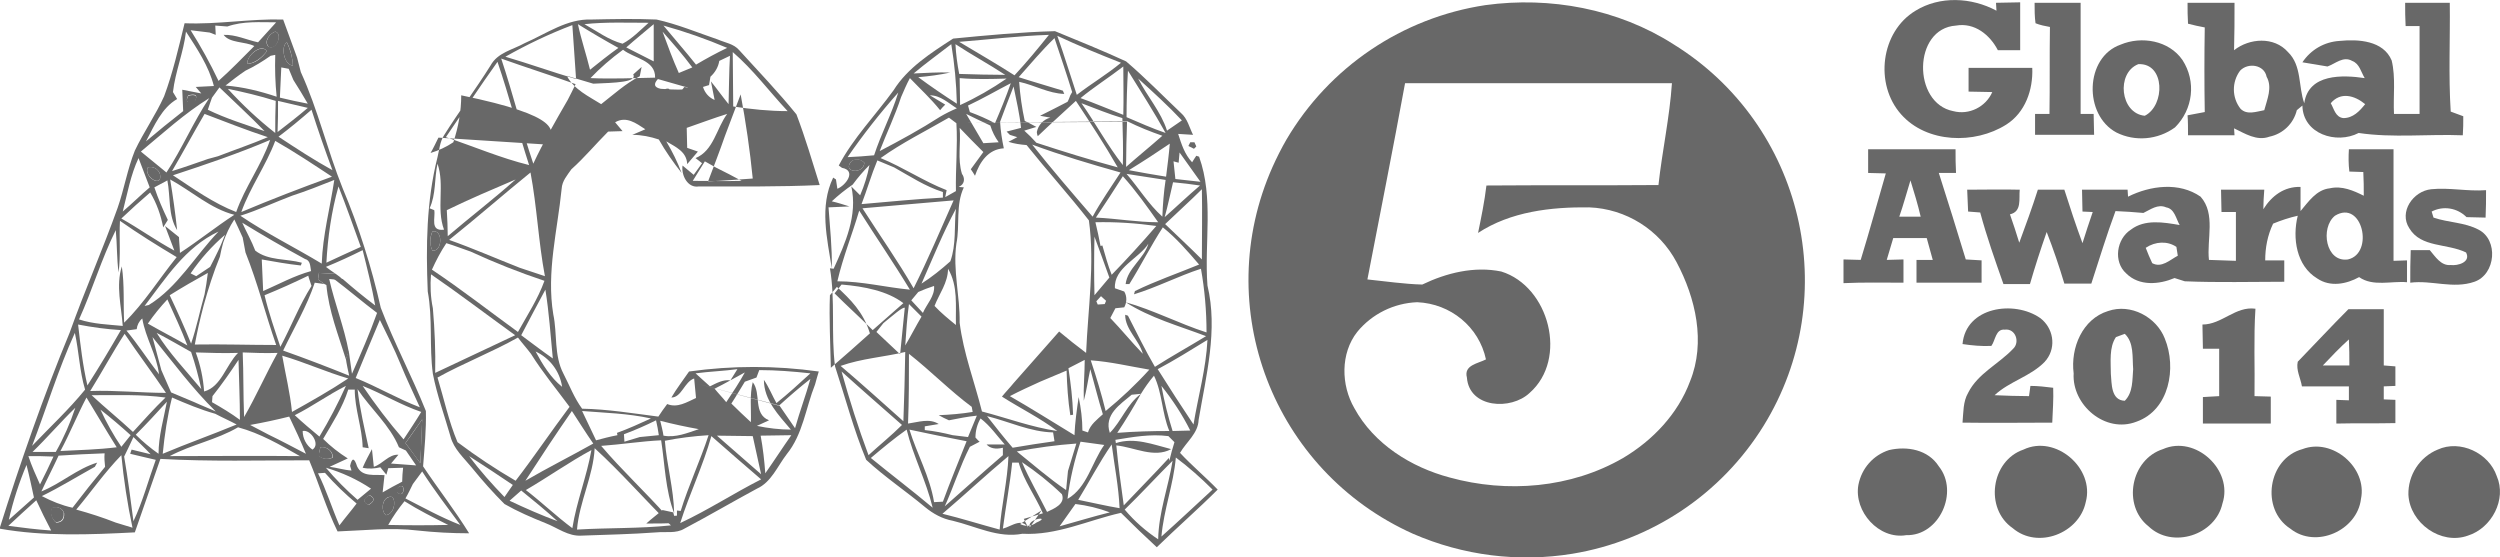
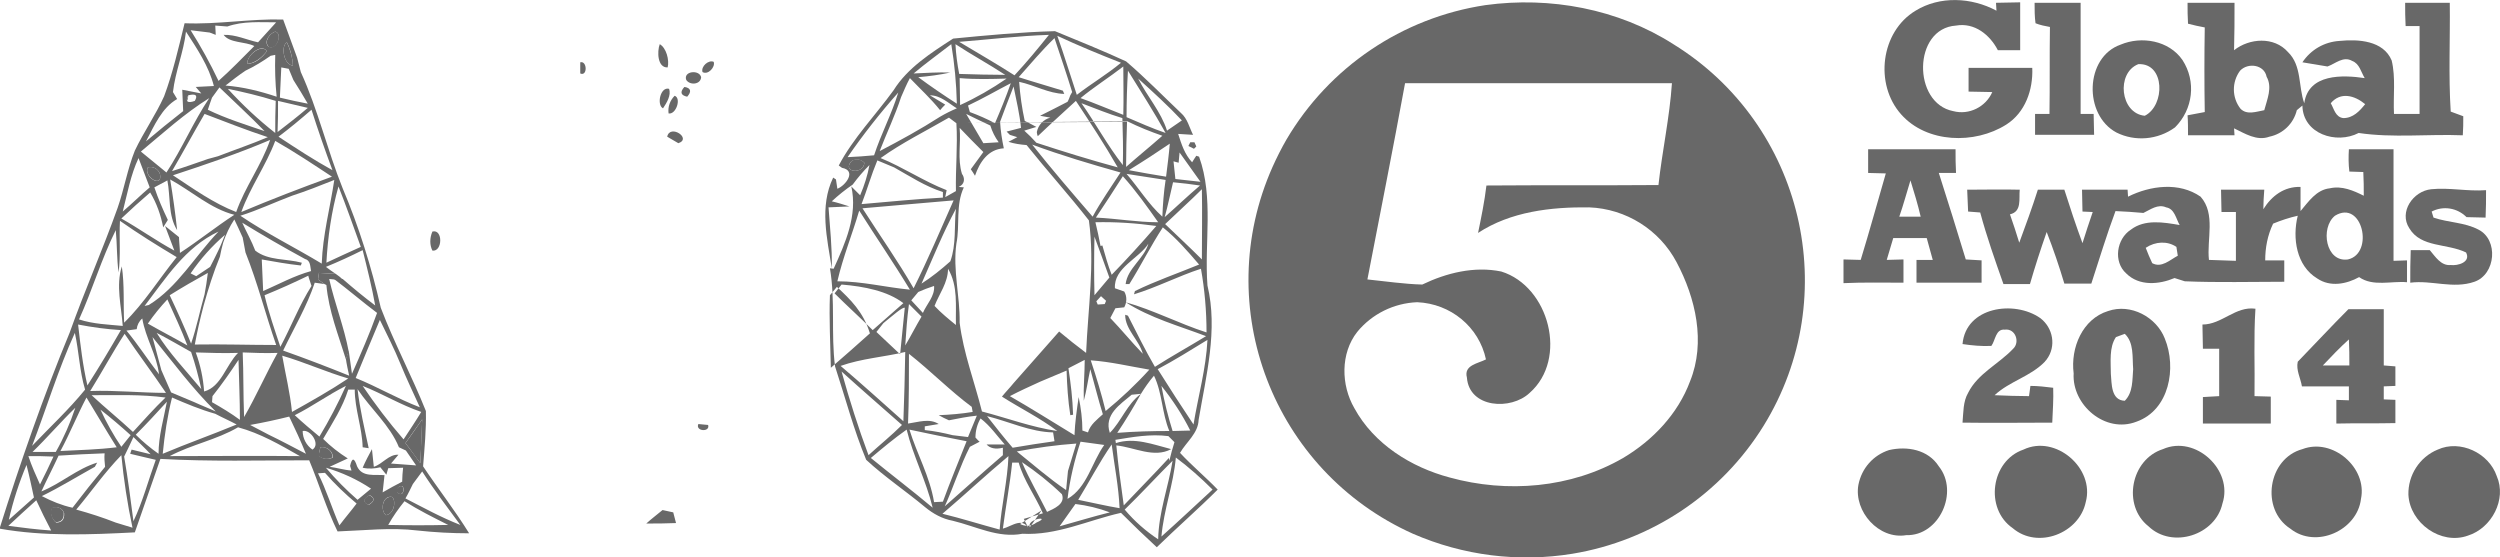
<svg xmlns="http://www.w3.org/2000/svg" version="1.1" id="Layer_1" x="0px" y="0px" viewBox="0 0 537.7 119.9" style="enable-background:new 0 0 537.7 119.9;" xml:space="preserve">
  <style type="text/css">
	.st0{fill:#686868;}
</style>
  <title>ACQ5_2014</title>
  <path class="st0" d="M59.2,6.8c1.7,0.4,0.3,4.2-1.4,3.3C56.7,8.9,58,7.2,59.2,6.8z" />
  <path class="st0" d="M63,14.1c-1.9-0.1-2.7-4.1-1.3-5C62.4,10.6,62.9,12.3,63,14.1z" />
  <path class="st0" d="M141.9,9.5c1.4,0.8,2.1,3.4,1.7,5C141.4,14.6,141.3,11.1,141.9,9.5z" />
  <path class="st0" d="M53.2,13.7c-0.2-1.7,3-4.4,4.2-2.7C56.5,12.2,54.8,13.7,53.2,13.7z" />
  <path class="st0" d="M124.8,13.4c1.5-0.4,1.6,3.1,0,2.4V13.4z" />
  <path class="st0" d="M151.1,15.5c-0.4-1.2,1.3-2.7,2.4-2.2C153.9,14.4,152.3,16.2,151.1,15.5z" />
  <path class="st0" d="M147.6,17.2c-0.7-1.9,2.8-2.3,3.2-0.6C150.7,18.2,148.4,18.4,147.6,17.2z" />
  <path class="st0" d="M147.2,18.7c1.4,0.2,1.6,1,0.6,2.1C146.4,20.5,146.2,19.8,147.2,18.7z" />
  <path class="st0" d="M142.6,23.3c-1.4-0.7-0.6-4.7,1.3-4.2C144.4,20.5,143.4,22.1,142.6,23.3z" />
-   <path class="st0" d="M40.5,20.6c1.6-0.4,2.1,0,1.4,1.3C40.3,22.3,39.8,21.9,40.5,20.6z" />
+   <path class="st0" d="M40.5,20.6C40.3,22.3,39.8,21.9,40.5,20.6z" />
  <path class="st0" d="M145.1,20.6c1.5,0.5,0.3,4.1-1.3,3.8C143.6,23,144.1,21.6,145.1,20.6z" />
  <path class="st0" d="M143.9,24.4" />
  <path class="st0" d="M143.5,29.4c0.6-2.8,5.4,0.4,2.4,1.4L143.5,29.4z" />
  <path class="st0" d="M183.1,34.7c0.8-0.7,2.1-0.5,2.8,0.3C185.8,37.6,181,37.1,183.1,34.7z" />
  <path class="st0" d="M31.8,36c1.1-0.3,2.2,0.3,2.6,1.4C35.1,40.6,30.8,38,31.8,36z" />
  <path class="st0" d="M93,49.8c2.3-0.6,2.2,4.4,0,4.1C92.4,52.7,92.4,51.2,93,49.8z" />
  <path class="st0" d="M54.2,55" />
  <path class="st0" d="M40.7,59.5c0-0.2,0.2-0.6,0.2-0.8C40.9,58.9,40.8,59.3,40.7,59.5z" />
  <path class="st0" d="M202.4,59.5" />
  <path class="st0" d="M238.3,61.8l1.1,0.9l-0.3,0.7l-1.5,0.1l-0.3-0.7L238.3,61.8z" />
  <path class="st0" d="M237.2,65.4" />
  <path class="st0" d="M150.3,82.6" />
  <path class="st0" d="M235.3,93.6c-0.7-1.2,1.2-3.3,2.5-2.7C238.6,92.4,236.8,94.5,235.3,93.6z" />
  <path class="st0" d="M90.8,90.2c-0.1,3.1-0.2,6.2-0.4,9.4c-1.1-1.4-2.1-2.9-3.2-4.3C88.4,93.7,89.6,91.9,90.8,90.2z" />
  <path class="st0" d="M150.2,91.2l2.1,0.2C152.8,93,149.5,92.8,150.2,91.2z" />
  <path class="st0" d="M253.8,95.4c-1.8,0-0.6-3,0.8-1.9L253.8,95.4z" />
  <path class="st0" d="M68.9,96.2c1.2-0.2,2.4,0.6,2.6,1.8c0,0.1,0,0.3,0,0.4c-1,0.5-2.2,0.4-3-0.4C68.6,97.6,68.8,96.7,68.9,96.2z" />
  <path class="st0" d="M85.4,105c2-1.9,1.7,2.7-0.1,0.8L85.4,105z" />
  <path class="st0" d="M79.4,106.5c1.3,0.6,1.2,1.3-0.2,2.1C78,108,78,107.3,79.4,106.5z" />
  <path class="st0" d="M83,110.8c-1.3-1.1-0.7-4.3,1.4-3.9C85.3,108.1,84.6,110.6,83,110.8z" />
  <path class="st0" d="M11.1,109.3c0.9-0.5,2-0.2,2.5,0.7c0.1,0.1,0.1,0.2,0.1,0.3c0.1,1.3-0.5,2-1.7,2  C11.1,111.6,10.7,110.4,11.1,109.3z" />
  <path class="st0" d="M80.3,109.5" />
  <path class="st0" d="M78.1,110.5l2.2,0.6l0.6,2.3c-2.1,0-4.2,0.1-6.3,0.1C75.7,112.5,76.9,111.5,78.1,110.5z" />
  <path class="st0" d="M226,110.6" />
  <path class="st0" d="M319.5,1.1c13.9-1.9,28.5,0.8,40.4,8.4c28,17.3,36.7,54.1,19.4,82.1c-9.1,14.7-24.1,24.7-41.1,27.5  c-11.6,1.9-23.5,0.4-34.3-4.3c-30.1-13.5-43.6-48.8-30.2-78.9c0.9-2,1.9-4,3-5.9C285.9,14.4,301.6,3.8,319.5,1.1z M294.1,60.1  c3.9,0.4,7.9,1,11.8,1.1c5.2-2.5,11.2-4,17-2.8c10.3,3.2,14.4,18.8,6.1,26.1c-4,3.8-13,3.3-13.5-3.3c-0.7-2.7,2.4-3,4.1-3.9  c-1.5-7-7.6-12-14.8-12.3c-5,0.2-9.7,2.5-12.9,6.4c-3.6,4.6-3.5,11.4-0.6,16.4c4.2,7.7,12.2,12.7,20.5,14.9  c12.3,3.4,26.1,2.3,37.3-4.2c6.4-3.8,11.8-9.5,14.4-16.5c3.4-8.4,1.2-17.9-2.9-25.6c-3.7-7-10.9-11.5-18.8-11.8  c-8.2-0.1-16.9,0.9-23.9,5.5c0.7-3.4,1.4-6.8,1.8-10.2c12.4-0.1,24.7,0,37-0.1c0.8-7.3,2.4-14.5,2.9-21.9c-19.1,0-38.3,0-57.4,0  C299.6,32.1,296.8,46.1,294.1,60.1L294.1,60.1z" />
  <path class="st0" d="M412,2.3c5.2-3.2,12-2.9,17.4,0l-0.1-1.7l5.2-0.1c0,3.4,0,6.9,0,10.3h-4.8c-1.7-3.3-5-6-9-5.3  c-9.3,0.6-9.4,16.7-0.6,18.4c3.4,0.9,7-0.9,8.4-4.1c-1.7,0-3.4-0.1-5.1-0.1c0-1.7,0-3.4,0-5.1c4.6,0,9.1,0,13.7,0  c0.2,4.7-1.5,9.6-5.6,12.2c-6.8,4.3-17.1,4-22.6-2.2C403.1,18.1,404.5,6.8,412,2.3z" />
  <path class="st0" d="M437.6,0.6c3.3,0,6.6,0,9.9,0c0,8,0,16,0,23.9h2.8c0,1.1,0.1,3.4,0.1,4.5c-4.2,0-8.5,0-12.7,0v-4.5h3.1  c0.1-6.2,0-12.5,0.1-18.7c-1.1-0.2-2.1-0.4-3.1-0.8C437.6,3.6,437.6,2.1,437.6,0.6z" />
  <path class="st0" d="M470.5,0.6c3.3,0,6.7,0,10.1,0c0,3.4,0,6.8-0.1,10.2c3.3-2.6,8.6-3,11.6,0.4c3,2.9,2.2,7.4,3.5,11  c0.9-6.4,8.3-6.1,13-5.4c-0.8-1.3-1.1-3.1-2.7-3.7c-1.9-1.1-3.6,0.6-5.3,1.2c-1.8-0.3-3.6-0.6-5.4-0.9c1.8-2.7,4.7-4.4,8-4.6  c4-0.4,9.4-0.1,11.2,4.2c0.9,3.7,0.3,7.7,0.5,11.5h5.5c0-6.3,0-12.6,0-18.9h-3c-0.1-1.7-0.1-3.3-0.1-5c3.2,0,6.4,0,9.6,0  c0.1,7.8-0.3,15.6,0.2,23.4l2.7,1c0,1.4,0,2.8-0.1,4.1c-7.5-0.3-15,0.6-22.4-0.5c-4.8,2.5-12,0.2-12.1-5.9l-1.2,1  c-0.7,2.9-3,5.1-5.9,5.7c-2.7,1-5.3-0.7-7.6-1.8l0.1,1.5c-3.3,0-6.7,0-10,0c0-1.1,0-3.3-0.1-4.3l3.7-0.7c-0.1-6.1-0.1-12.1,0-18.2  c-1.2-0.2-2.4-0.5-3.6-0.8C470.5,3.6,470.5,2.1,470.5,0.6z M481.8,15.2c-1.8,2.4-1.8,5.8,0.1,8.2c1.4,1.4,3.4,0.6,5.1,0.3  c0.6-2.3,1.8-4.9,0.5-7.2C487,13.9,483.5,13.4,481.8,15.2L481.8,15.2z M501.3,22.2c0.7,1.2,1,3,2.7,3.2c2.1,0,3.5-1.5,4.7-3  C506.4,20.5,503.4,19.7,501.3,22.2L501.3,22.2z" />
  <path class="st0" d="M39.7,5c7.1,0.3,14.1-1,21.2-0.8c1,2.7,2,5.5,3,8.2c0.3,1,0.5,2.1,0.8,3.1c3.7,8.1,5.7,16.8,9,25  c3.5,8.3,6.2,16.9,8.2,25.7c2.9,7.6,6.7,14.7,9.7,22.2c0.1,4-0.3,8-0.6,11.9c3.2,4.8,6.8,9.4,9.9,14.4c-3.7,0-7.4-0.2-11.1-0.6  c-5.7-0.7-11.5,0-17.2,0.2c-2.4-4.9-4-10.3-6.1-15.3c-10.7,0-21.3,0.3-32-0.3c-1.8,5.3-3.7,10.5-5.5,15.8  c-9.7,0.5-19.5,0.9-29.1-0.8c4.5-14.3,9.4-28.4,15.1-42.2c3.2-9,7.1-17.8,10.3-26.8c1.4-4,2.1-8.3,3.7-12.3c1.9-4,4.5-7.7,6.3-11.7  C37.2,15.6,38.4,10.3,39.7,5z M46.3,5.5c0,0.6,0.1,1.3,0.1,2L45.1,7L41,6.5c2.2,3.5,4.2,7.1,6,10.9c2.7-2.4,5.2-5,7.7-7.5  c-2-1-5.3-0.6-6.6-2.4c2.6-0.1,5,1.1,7.4,1.6c1.3-1.4,2.6-2.9,3.9-4.3c-3.5,0-7.1-0.3-10.5,0.9L46.3,5.5z M59.2,6.8  C58,7.2,56.7,8.9,57.7,10C59.4,11,60.9,7.2,59.2,6.8z M40,6.8c-0.5,4.4-2.3,8.6-2.8,13l0.9,1.5c-3.3,1.9-4.9,5.7-6.7,9.1  c2.6-2.2,5.3-4.4,8-6.5c-0.1-1.5-0.1-3-0.2-4.6l4.1,0.8l-1.2-1.4l3.9-0.2C44.9,14.2,42.4,10.5,40,6.8z M63,14.1  c-0.1-1.7-0.5-3.4-1.3-5C60.3,10,61.1,14,63,14.1z M53.2,13.7c1.6,0.1,3.3-1.4,4.2-2.7C56.2,9.2,53,12,53.2,13.7L53.2,13.7z   M58.2,12c-1.7,1.2-3.5,2.3-5.4,3.2c-1.5,1-2.9,2.1-4.3,3.2c3.8,0.3,7.4,1.2,11,2.4c-0.3-3-0.4-6-0.3-9L58.2,12z M60.5,14.5  c-0.1,2.1-0.2,4.3-0.3,6.5c2,0.5,4,0.9,6,1.3c-1-1.7-2-3.4-3.1-5.1l-1-2.4L60.5,14.5z M47.2,18.8l-1.6,2.2c-0.2,0.6-0.7,1.9-0.9,2.6  c3.9,1.9,8.1,3.2,12.2,4.6C53.8,25,50.5,22,47.2,18.8z M40.5,20.5c-0.7,1.3-0.2,1.8,1.4,1.2C42.6,20.5,42.1,20.1,40.5,20.5  L40.5,20.5z M49,19.1c3.1,3.4,6.5,6.6,10.2,9.5c0-2.3,0-4.6,0.1-6.9C55.8,20.6,52.4,19.8,49,19.1z M30.3,32.6c1.8,1.5,3.7,3,5.5,4.5  c3.4-5.2,5.8-10.9,9.2-16C39.7,24.4,35.1,28.6,30.3,32.6z M59.8,21.7c0,2.2,0,4.5-0.1,6.7c2.2-1.7,4.4-3.4,6.5-5.2  C64.1,22.7,62,22.2,59.8,21.7z M59.9,29.4c3.8,2.5,7.6,5,11.6,7.2c-1.6-4.3-3.1-8.6-4.5-13C64.7,25.6,62.3,27.6,59.9,29.4z M44,24.5  c-2.4,4.1-4.6,8.2-7,12.3c2.6-0.8,5.1-1.7,7.7-2.6l2.2-0.6c3.6-1.4,7.2-2.6,10.7-4.1C53,28,48.5,26.2,44,24.5z M37.2,37.7  c4.4,2.9,8.7,6,13.6,7.9c1.9-5.4,5.4-10,7.3-15.5C51.3,33,44.2,35.4,37.2,37.7z M59.2,30.3c-2,5.3-5.4,10-7.3,15.3  c6.4-2.7,12.9-5.2,19.5-7.6C67.3,35.3,63.4,32.7,59.2,30.3z M26.4,45.5c2-1.7,3.8-3.5,5.8-5.2c-0.8-2.1-1.6-4.2-2.4-6.3  C28.1,37.6,27.4,41.6,26.4,45.5z M31.8,36c-1,2.1,3.3,4.6,2.6,1.4C34,36.3,32.9,35.7,31.8,36z M33.2,40.3c0.8,2.4,1.8,4.7,2.9,7  c-0.3,0.5-0.6,1-1,1.6c-0.5-2.6-1.4-5.2-2.8-7.5c-2.1,1.8-4.2,3.7-6.2,5.6c3.9,2.2,7.5,4.8,11.4,6.9l-2-5.3c1,0.8,2,1.6,3,2.4  c0,0.8,0.2,2.5,0.2,3.4c4-2.6,7.7-5.6,11.7-8.2c-5.1-1.3-9.2-5.1-13.8-7.6c0.6,3.6,1.1,7.2,1.5,10.9c-2-3.2-1.4-7.2-2.1-10.7  L33.2,40.3z M62.8,42.1c-3.7,1.4-7.3,3.1-11.1,4.3c5.6,3.8,11.7,6.8,17.5,10.3c0.2-6.1,1.8-12,2.7-18C68.9,39.9,65.9,41.1,62.8,42.1  z M70.2,56.5c2.4-1.1,4.9-2.3,7.4-3.4c-1.6-4.4-3.1-8.7-4.8-13C71.3,45.4,70.5,51,70.2,56.5z M25.8,47.5c-0.2,3.7,0.2,7.4-0.3,11.1  c-0.4-3-0.3-6-0.6-9.1c-3.1,6.2-5,12.8-7.9,19.2c3,1,6.3,1.1,9.4,1.4c-0.3-4.2-1.5-8.7-0.2-12.8c0.6,4,0.3,8.1,0.5,12.1  C31,65.2,34.2,60,38,55.3C33.8,52.8,29.8,50.3,25.8,47.5L25.8,47.5z M50.4,47.2c-1,1.5-1.8,3.2-2.4,5c-0.3,1-0.5,2-0.7,3  c-1.4,3.4-2.5,6.9-3.5,10.5c-0.8,3-1.4,5.7-1.9,8.4c5.8-0.1,11.7,0.1,17.5,0.1c-2.3-6.6-4-13.4-6.6-19.9c-0.2-1.1-0.4-2.2-0.6-3.2  C51.6,49.7,51,48.5,50.4,47.2L50.4,47.2z M52.1,47.9c0.9,2,2,3.9,2.8,6c2.8,2.2,6.7,1.7,10,2.6c0,0.2-0.2,0.5-0.2,0.6  c-2.8-0.3-5.6-0.8-8.4-1.3c0.1,2.3,0.2,4.5,0.3,6.8c3.4-1.5,6.7-3.3,10.3-4.3c-0.2-1-0.1-2.3-1.3-2.6C61,53.2,56.5,50.6,52.1,47.9  L52.1,47.9z M41,58.8l1.2,0.6l1.5-1l1.5-1l0,0c0.6-1.1,1.1-2.2,1.7-3.4c0.6-1.2,1-2.3,1.5-3.5C45.6,52.9,43.1,55.7,41,58.8z   M31.1,65.8l0.9-0.2C38.2,61.8,42,55,47,49.8C39.8,53.2,35.7,59.8,31.1,65.8z M70.1,57.4c0.5,0.4,1.5,1.1,2.1,1.5l-3.6-0.2l-0.2,1.4  l1.4,1l-2.1-0.3c-1.7,5.1-4.5,9.8-6.8,14.6c4.8,1.7,9.5,3.5,14.2,5.4c-0.2-0.9-0.6-2.7-0.7-3.6l0.6-1.8l0.7,5  c1.9-4.3,3.8-8.6,5.4-13.1c-3.2-2.4-6.2-5-9.4-7.4l2,0.1c2.3,2,4.6,3.9,7,5.7C80,61.8,79,57.8,78,53.8  C75.4,55.1,72.8,56.3,70.1,57.4z M40.7,59.5L40.7,59.5c0-0.2,0.2-0.6,0.2-0.8C40.9,58.9,40.8,59.3,40.7,59.5z M36.5,63.5  c1.6,3.4,3.2,6.9,4.6,10.4c1.2-3.5,1.9-7.1,2.9-10.6c0.3-1.5,0.5-3,0.7-4.6C42,60.2,39.2,61.8,36.5,63.5L36.5,63.5z M56.9,63.5  c0.9,3.8,2.2,7.5,3.4,11.1c2.3-4.3,4.1-9,6.7-13.1c-0.2-0.7-0.5-1.4-0.7-2.2C63.2,60.8,60.1,62.2,56.9,63.5L56.9,63.5z M31.8,69.6  c2.8,1.6,5.7,3.1,8.5,4.7c-1.3-3.4-2.8-6.6-4.3-9.9C34.5,66,33.1,67.7,31.8,69.6z M29.4,70.8l-2.2,0.3c2.5,3,4.6,6.3,7,9.4  c-0.5-4.2-2.9-7.8-3.6-12C29.9,69.1,29.5,69.9,29.4,70.8z M16.8,69.8c0.5,4.4,1,8.8,2,13.1c2.5-3.9,4.9-7.9,7.2-11.9  C22.9,70.8,19.9,70.4,16.8,69.8z M76.5,81.3c4.7,1.9,9.1,4.5,13.8,6.3c-1.4-3.1-2.9-6.2-4.2-9.4s-2.9-6.3-4.4-9.4  C80,72.9,78.2,77.1,76.5,81.3L76.5,81.3z M43.3,83.7c-0.6-2.7-1.3-5.4-2.2-8c-2.5-1.4-4.9-2.8-7.4-4.1C36.4,76,40,79.7,43.3,83.7z   M6.9,95.9c3.8-4,7.9-7.8,11.4-12.1c-1.2-4-1.3-8.1-2.2-12.2C12.5,79.5,10,87.8,6.9,95.9z M19.4,84.1c5.5-0.2,10.9,0.4,16.3,0.4  c-2.9-4.3-6-8.4-8.9-12.7C24.2,75.8,21.9,80.1,19.4,84.1z M32.8,72.5c0.6,2.4,1.3,4.7,1.9,7.1c0.7,1.6,1.4,3.2,2.1,4.8l5,2.1  c1.5,0.7,3.1,1.3,4.6,2C41.4,83.6,37.2,77.9,32.8,72.5z M42.1,75.8c1,2.7,1.6,5.5,1.8,8.4c3.7-1,4.7-5.7,7.3-8.3  C48.2,76,45.1,75.9,42.1,75.8z M52.2,75.8c0.2,4.6,0.1,9.2,0.3,13.9c2.6-4.5,4.7-9.3,7.2-13.8C57.2,76,54.7,75.9,52.2,75.8z   M60.7,76.5c0.7,4,1.7,8,2.1,12.1c4.1-2.3,8.2-4.6,12.1-7.2C70.1,80,65.5,77.9,60.7,76.5L60.7,76.5z M45.7,85.2l-0.1,1.3  c2.1,1.2,4.1,2.4,6,3.8c0-4.3-0.2-8.6-0.3-12.9C49.5,80.1,47.7,82.7,45.7,85.2L45.7,85.2z M63.4,89.3c1.7,1.6,3.5,3.1,5.3,4.6  c2.1-3.5,4-7.1,5.7-10.9C70.6,84.9,67.2,87.4,63.4,89.3L63.4,89.3z M74.9,83.8c-1.2,3.8-3.4,7.2-5.4,10.6c1.6,1.6,3.4,3,5.3,4.2  c-1.3,0.6-2.6,1.2-3.9,1.8c1.6,0.2,3.1,0.7,4.7,0.8l-0.3-1c0.4-1.8,0.9-1.8,1.5,0.1c1.1,2.4,3.8,1.7,5.9,1.9  c-0.1,0.9-0.3,2.8-0.4,3.7c1.4-0.8,2.8-1.6,4.2-2.3c0-1,0.1-2,0.2-3l-3.2,0.1l-0.4,1.4l-1.3-1.6c-1.2,0.3-2.5,0.4-3.8,0.1  c0.6-1.4,1.3-2.7,2-4l0.4,3.8c1.9-0.6,3.2-2.7,5.3-2.6l-1.6,1.9l5.4,0.4l-2.2-3.2l-1.5-0.7c-1.9-4.7-6.1-8.3-8.9-12.5  c0.5,4.3,1.5,8.5,2.4,12.7L78,96.2c-0.1-4.2-1.7-8.2-1.7-12.4L74.9,83.8z M78,83c2.7,4,5.6,7.8,8.8,11.5c1.3-2,2.6-3.9,3.8-5.9  C86.2,87.1,82.3,84.7,78,83z M19.7,85c2.9,2.7,6,5.2,8.9,7.9c2.3-2.5,4.5-5,7-7.4C30.4,84.8,25,85,19.7,85L19.7,85z M13,97  c4-0.2,8.1-0.3,12.1-0.8c-2.2-3.5-4.3-7.1-6.5-10.7C16.6,89.3,15,93.3,13,97L13,97z M37,85.5c-1,4-1.6,8-2,12.1  c5.2-2.2,10.6-4.1,15.9-6.3c-1.5-0.8-3.1-1.5-4.6-2.3C43.1,88.1,40,86.8,37,85.5z M29.2,93.5c1.5,1.5,3.2,2.9,4.9,4.1  c0-3.8,1.1-7.5,1.8-11.2C33.7,88.8,31.5,91.2,29.2,93.5L29.2,93.5z M7,97.2h5c1.7-3,3.1-6.2,4.2-9.5C13,90.8,10.1,94.2,7,97.2z   M21.6,88.1c1.3,2.8,2.8,5.5,4.5,8l2-2.5C26,91.7,23.9,89.9,21.6,88.1L21.6,88.1z M53.8,91.4c1.3,0.7,2.7,1.4,4,2.1  c2.7,1.3,5.3,2.7,8,4.1c-1.1-2.7-2.3-5.3-3.6-8C59.4,90.3,56.6,90.9,53.8,91.4L53.8,91.4z M90.8,90.2c-1.2,1.7-2.4,3.4-3.6,5.1  c1.1,1.4,2.1,2.8,3.2,4.3C90.5,96.5,90.7,93.4,90.8,90.2L90.8,90.2z M51.2,91.9c-4.6,2.7-10,3.7-14.7,6.2c9.3,0,18.7-0.1,28,0  C60.3,95.7,56,93.2,51.2,91.9L51.2,91.9z M65.1,92.7c0,1.6,0.8,3.1,2.1,4C69,95.6,66.8,92.3,65.1,92.7L65.1,92.7z M26.7,98.2  c0.8,4.6,1.4,9.3,2,13.9c2-4.2,3.2-8.8,4.8-13.2c-1.9-0.4-3.7-0.9-5.5-1.3l0.3-0.9l4.1,1c-1.2-1.3-2.5-2.5-3.7-3.7  C28,95.5,27.4,96.8,26.7,98.2L26.7,98.2z M68.9,96.2c-0.1,0.4-0.3,1.3-0.3,1.8c0.8,0.8,2,0.9,3,0.4c0-1.2-1-2.2-2.2-2.2  C69.2,96.2,69.1,96.2,68.9,96.2L68.9,96.2z M12.6,98c-1.2,2.6-2.5,5.1-3.7,7.7c4.2-1.7,7.7-4.9,12-6.2l-0.5,0.9  c-3.8,2.1-7.5,4.4-11.4,6.3c2.1,1.1,4.3,2,6.6,2.5c2.3-3,4.6-5.9,7-8.8c-0.1-1-0.2-1.9-0.1-2.9C19.2,97.6,15.9,97.8,12.6,98L12.6,98  z M6.1,98.1c0.7,2.1,1.6,4.1,2.5,6.1c1-2,2-4,2.9-6C9.7,98.1,7.9,98.1,6.1,98.1L6.1,98.1z M16.4,109.6c2.9,0.8,5.7,1.7,8.5,2.8  l3.6,1.1c-1.1-5.1-1.9-10.4-2.4-15.6C22.5,101.6,19.6,105.8,16.4,109.6L16.4,109.6z M1.9,111.8c1.8-1.6,3.6-3.2,5.4-4.8  c-0.5-2.3-1-4.7-1.6-7C4.1,103.8,2.8,107.8,1.9,111.8L1.9,111.8z M68.4,101.8c1.8,3.6,3,7.5,4.6,11.2c1.2-1.6,2.5-3.1,3.7-4.7  c-2.4-2-4.7-4.2-6.8-6.6L68.4,101.8z M70.1,100.6c2.1,2.5,4.4,4.8,6.8,6.9l2.9-2.4C76.8,103.1,73.5,101.6,70.1,100.6L70.1,100.6z   M88.8,104.1c-0.5,1-1,2.1-1.6,3.1c3.9,2,7.7,4.1,11.8,5.7c-2.8-3.8-5.7-7.6-8.2-11.5L88.8,104.1z M85.5,105l-0.1,0.8  C87.1,107.7,87.4,103.1,85.5,105L85.5,105z M79.5,106.5c-1.4,0.8-1.5,1.5-0.2,2.1C80.6,107.8,80.7,107.1,79.5,106.5L79.5,106.5z   M83,110.8c1.6-0.2,2.3-2.7,1.4-3.9C82.3,106.4,81.7,109.7,83,110.8L83,110.8z M1.8,113.1c3.1,0.4,6.1,0.8,9.2,1  c-1.1-2.1-2.2-4.3-3.2-6.5C5.7,109.5,3.7,111.3,1.8,113.1L1.8,113.1z M83.5,112.9c4.3,0.1,8.6,0.1,12.9,0c-3.2-1.6-6.4-3.2-9.4-5.1  C85.7,109.4,84.5,111.1,83.5,112.9L83.5,112.9z M11.2,109.3c-0.4,1.1,0,2.4,0.9,3.1c1.2,0,1.8-0.7,1.7-2c-0.3-1-1.3-1.5-2.2-1.2  C11.4,109.2,11.2,109.3,11.2,109.3L11.2,109.3z M142.5,109.7c-1.2,1-2.4,1.9-3.5,2.9c2.1,0,4.2,0,6.4-0.1l-0.6-2.3L142.5,109.7z" />
-   <path class="st0" d="M127.2,4.2c4.6-0.1,9.3-0.2,14,0c4.5,1,8.8,2.8,13.2,4.3c1.6,0.7,3.4,0.9,4.6,2.3c4.1,4.5,8.4,9,12.3,13.8  c1.9,5,3.4,10.1,5,15.2c-8.6,0.4-17.3,0.3-26,0.3c-2.4,0.4-3.8-2.4-3.5-4.5l2.4,2l1.8-2.5l-1.4-1.1c3.9-1.6,4.5-6.4,6.8-9.5  c-2.9,0.9-5.8,2-8.7,3c0,1.4,0.1,2.9,0.1,4.3l2.3,0.8l-2.3,2.7c-0.1-2.7-2.5-3.7-4.5-4.9c1.3,2.2,2.4,4.4,3.3,6.8  c-1.8-2.3-3.5-4.7-4.9-7.2c-1.8-0.6-3.7-1-5.7-1l2.8-1.2c-2-1.3-4.1-2.9-6.5-1.5l1.6,1.9l-3.1,0.1c-2.7,2.7-5.1,5.6-7.9,8.1  c-0.9,1.3-2,2.5-2.1,4.2c-0.9,9-3.3,17.9-1.8,27c0.9,4.2,0.1,8.8,2.2,12.8c1.3,2.5,2.3,5.2,4,7.5c5.5,0.1,10.9,1,16.4,1.7  c0.6-0.9,1.2-1.8,1.9-2.7c2.2,0.9,4.2-0.4,6.2-1.3l-0.4-4.2c-2.1,0.7-2.7,4.1-4.9,4.1c1.1-1.9,2.5-3.7,3.8-5.6  c9.3-1.3,18.6-1.3,27.9,0c-0.3,0.9-0.5,1.8-0.8,2.8c-2,5-2.6,10.7-6.1,15c-2,2.6-3.3,6-6.4,7.4c-5.2,2.8-10.3,5.8-15.6,8.6  c-1.8,1.1-4,0.6-6,0.8c-5.4,0.4-10.7,0.5-16.1,0.7c-2.9,0.2-5.2-1.7-7.8-2.7c-3-1.2-6-2.5-8.8-4.1c-2.5-2.5-4.8-5.1-7-7.8  c-1.7-2.1-3.9-4-4.6-6.7c-1.3-4.5-2.9-8.9-3.8-13.5c-0.8-5.9,0-11.8-1.1-17.7c-0.4-9.7-0.3-19.4,2.1-28.9c0.4-1.6,0.5-3.3,1.4-4.7  c3.2-5.1,6.8-9.9,10-15c1.5-2.8,4.8-3.4,7.3-4.8C117.6,7.2,122,4,127.2,4.2z M125.7,5.2c2.7,1.5,5.2,3.4,8.2,4.2  c2.1-1.1,3.8-2.9,5.6-4.5C134.9,4.9,130.3,4.7,125.7,5.2z M108.7,12.2c5.1,1.5,10.1,3.3,15.2,4.8c-0.3-3.9-0.5-7.8-0.8-11.6  C118.1,7.3,113.3,9.6,108.7,12.2L108.7,12.2z M124.3,5.2c0.7,3.3,1.8,6.5,2.6,9.8c2-1.6,4-3.2,6.1-4.7C130.1,8.7,127.2,7,124.3,5.2  L124.3,5.2z M142.7,5.5c2.3,2.8,4.7,5.5,7,8.4c2.2-1.3,4.4-2.5,6.7-3.6C151.9,8.4,147.4,6.8,142.7,5.5L142.7,5.5z M134.7,10.2  c2,1,3.9,2,5.9,3c0-2.7,0-5.3,0-8C138.6,6.9,136.6,8.5,134.7,10.2L134.7,10.2z M142.5,6.8c1.1,3,2.2,6,3.5,8.9l2.9-1.2  C146.9,11.8,144.7,9.3,142.5,6.8L142.5,6.8z M127,16.8c4.6,0.2,9.3,0,13.9-0.1c0.1-3.8-4.5-4.1-6.9-6  C131.4,12.6,129.1,14.6,127,16.8z M154.7,13.1c-0.2,1.3-0.9,2.5-1.9,3.4c-0.1,0.5-0.2,1.4-0.3,1.8l-1.3,0.4c0.4,1.3,1.3,2.3,2.5,2.8  l-0.8-4c1.3,1.6,2.5,3.3,3.8,4.9c0.1-3.5,0.1-6.9,0.3-10.4L154.7,13.1z M157.6,11.2c0,3.9,0.1,7.8,0.1,11.7c3.9,0.6,7.8,1,11.7,1  C165.4,19.6,162,15,157.6,11.2L157.6,11.2z M95.9,29.5c6,2,11.8,4.5,17.9,6c-2.4-7.4-4.3-14.9-6.8-22.2  C103.2,18.6,99.6,24.1,95.9,29.5L95.9,29.5z M107.8,12.6c2.5,7.5,4.4,15.2,6.9,22.6c2.2-4.7,4.8-9.2,7.4-13.7  c0.6-1.1,1.1-2.2,1.7-3.4C118.5,16.2,113.1,14.5,107.8,12.6z M121.9,16.3c1.6,3,4.7,4.4,7.4,6.1c2.7-2.1,5.2-4.4,8.3-6l0.4-2  l-1.8,1.6c0.9,1.7-3.9,1.8-8.6,2L121.9,16.3z M141.5,17c-1,1.1-0.8,1.8,0.6,2.1c6.6,0.5,6.5-0.2,5-0.5L141.5,17z M94.3,29.6  c-0.4,0.8-1.2,2.5-1.7,3.3c1.7-0.5,3.4-1.3,4.9-2.3c1.1-3.3,1.7-6.7,1.7-10.1c21.7,4.5,20.2,7.6,18.5,10.6L94.3,29.6z M149,38.9  c3.5,0,7,0.1,10.5,0c-1.8-1-3.6-1.9-5.4-2.8l-2.5-1.4C150.7,36.1,149.9,37.5,149,38.9z M92.4,44.8l1,0.4c0.3,1.6-1,4.6,2.1,4.2  c-1.7-4.6,0.2-9.5-1.4-14.2C93.4,38.4,93.8,41.8,92.4,44.8L92.4,44.8z M96.6,51.6c5.1,1.8,10.1,4,15.2,6c1.8,0.6,3.6,1.2,5.4,1.8  c-1.4-7.4-1.7-14.9-3.1-22.3C108.3,41.8,102.6,46.8,96.6,51.6L96.6,51.6z M96.1,45.2c0.1,1.9,0.2,3.7,0.2,5.6  c4.8-4.1,9.9-8,14.6-12.2C106,40.7,101,42.8,96.1,45.2L96.1,45.2z M93,49.8c-0.6,1.3-0.6,2.8,0,4.1C95.2,54.2,95.3,49.2,93,49.8z   M96,52.3c-1.2,1.8-2.2,3.7-3.1,5.7c6.3,4.2,12.3,8.9,18.5,13.4c2-3.6,4.3-7.1,5.7-11c-5.4-1.8-10.7-3.9-15.9-6.3  C99.4,53.5,97.7,52.8,96,52.3L96,52.3z M92.7,59c-0.2,2.4-0.1,4.9,0.4,7.3c0.4,4.6,0.6,9.3,0.5,13.9c5.7-2.7,11.5-5.4,17.2-8.1  C104.7,67.7,98.8,63.2,92.7,59L92.7,59z M112.1,72.1c2.3,1.7,4.5,3.4,6.8,5c-0.5-5-0.8-9.9-1.6-14.8  C115.6,65.5,113.8,68.8,112.1,72.1L112.1,72.1z M94.1,81.2c1.4,4.6,2.4,9.4,4.3,13.9c4,3,8.2,5.8,12.5,8.3c4-5.2,7.7-10.7,11.6-15.9  c-2.8-3.8-5.8-7.4-8.3-11.4c-0.9-1.2-1.9-2.3-2.8-3.5C105.7,75.8,99.7,78.1,94.1,81.2L94.1,81.2z M115.2,75.6  c1.5,2.8,3.2,5.6,5.7,7.6C120.4,79.8,118.2,77,115.2,75.6L115.2,75.6z M149.6,80.3c1,0.9,2,1.8,3.1,2.8c1.4-0.7,2.8-1.5,4.4-1.3  l1.5-2.4C155.7,79.8,152.6,79.9,149.6,80.3L149.6,80.3z M163.3,79.6l-0.6,1.6l-2.5,0.9c-1,1.6-1.9,3.2-2.9,4.7  c1.4,1.4,2.8,2.7,4.2,4c0.1-2.9-0.3-5.8,0.4-8.6c1.9,2.4,0,6.8,3.5,8.2l-2.6,1.2c2.4,0.5,4.9,0.8,7.3,0.8c-2.6-3.1-5.8-6.3-5.8-10.7  c1.1,1.6,1.8,3.4,2.7,5c2.5-2,4.9-4.2,7.3-6.4C170.6,79.9,167,79.6,163.3,79.6L163.3,79.6z M157.1,81.8c-1.1,0.6-2.2,1.2-3.4,1.8  c0.8,1,1.7,1.9,2.5,2.9c1.4-2.1,2.8-4.2,4-6.4L157.1,81.8z M150.3,82.6l17.4,4.7c1.1,1.6,2.2,3.2,3.3,4.8c1-3.6,2.3-7,3.3-10.6  c-2.3,1.8-4.5,3.7-6.7,5.7L150.3,82.6z M113,103.4c4.8-2.8,9.8-5.3,14.6-8c-1.6-2.3-3.1-4.7-4.6-7C119.6,93.3,116.3,98.3,113,103.4z   M125.2,88.4c1,2.1,2,4.2,3,6.3c1.5-0.4,3-0.8,4.6-1.1l-0.1-0.5c2.5-0.9,4.9-2,7.3-3.1C135,88.9,130.1,88.8,125.2,88.4L125.2,88.4z   M134.2,93.4c0,0.4,0.1,1.2,0.1,1.6l3.3-1l4.1-0.4c-0.1-0.8-0.4-2.4-0.6-3.2C138.9,91.5,136.6,92.5,134.2,93.4L134.2,93.4z   M142,90.5c0.2,0.8,0.6,2.4,0.7,3.2c2.6,0.5,5.2-0.6,7.6-1.4C147.5,91.8,144.7,91.2,142,90.5L142,90.5z M143,94.8  c0.4,5.2,1.9,10.3,2,15.6c-1.9-5-2-10.5-2.8-15.7c-4.3,0.2-8.6,0.9-12.9,1.2c4.5,5.3,9.6,10,14.2,15.2l2.1-0.2v-1.1l0.8,0.1  c1.7-5.5,4.2-10.8,6-16.3C149.2,93.8,146,94.2,143,94.8z M153,93.8c-1.8,6.4-4.7,12.4-6.7,18.7c6-2.8,11.5-6.4,17.4-9.4  C160.1,100,156.5,96.9,153,93.8L153,93.8z M154.2,93.7c3.2,2.8,6.3,5.5,9.5,8.3c-0.6-2.7-1.2-5.4-1.8-8.2L154.2,93.7z M163.6,93.7  c0.5,2.7,0.8,5.4,1,8.1c1.9-2.7,3.7-5.5,5.6-8.2L163.6,93.7z M113.1,105.4c3.4,2.6,6.5,5.6,10,8.2c0.9-5.7,3.1-11.1,4.1-16.8  C122.4,99.4,117.9,102.6,113.1,105.4L113.1,105.4z M127.9,96.4c-0.3,6-3.3,11.5-3.8,17.5c6.7-0.4,13.5-0.2,20.2-0.9  C138.7,107.5,133.6,101.6,127.9,96.4L127.9,96.4z M100.9,98.1c2.3,3.1,4.9,6,7.6,8.8l1.8-2.6C107.2,102.2,104,100.1,100.9,98.1  L100.9,98.1z M109.6,107.7c3.4,1.6,6.8,3.1,10.3,4.4c-2.5-2.3-5.1-4.4-7.8-6.6C111.2,106.3,110.4,107,109.6,107.7L109.6,107.7z   M155.9,29.3c-1.1,3.2-2.4,6.5-3.6,9.7c3.2-0.1,6.4-0.4,9.6-0.6c-0.6-6.1-1.5-12.2-2.6-18.1L155.9,29.3z" />
  <path class="st0" d="M205,8.3c7.2-0.7,14.6-1.4,21.9-1.6c5.1,2.1,10.3,4.2,15.3,6.5c4.1,3.5,7.9,7.4,11.8,11.1  c1.4,1.2,1.8,3.1,2.6,4.7l-3.2-0.2c0.7,2.2,1.4,4.4,3,6.1l0.5-0.8l0.4-0.6l0.6,0.2c3.2,8.9,1.1,18.5,1.8,27.7  c2.3,9.6-0.3,19.4-1.9,28.9c-0.1,2.9-2.6,4.7-4,7.1c2.6,2.8,5.5,5.2,8.1,7.9c-4.2,4.2-8.8,8.2-13.1,12.4c-2.6-2.4-5.2-4.9-7.7-7.4  c-7.1,1.6-13.8,4.9-21.2,4.5c-5.2,1-10-1.6-15-2.8c-2.2-0.4-4.2-1.5-5.9-2.9c-4.2-3.5-8.7-6.5-12.7-10.2c-2.7-6.5-4.5-13.4-6.7-20.1  c-0.9-7,0.1-14.1-1.1-21.1l0.8,0.1c2.5-5.5,5.2-11.5,3.8-17.7l1.9,1.9c0.9-2.1,1.6-4.3,2-6.5c-1.3,1.3-2.5,2.7-3.6,4.2  c-1.6,1.1-3.1,2.3-4.5,3.6c1.3,0.3,2.5,0.7,3.8,1.1l-4.5,0.2c0.3,4.4,0.8,8.7,0.7,13.1c-1-6.4-2.7-13.3,0.3-19.5l0.6,0.4l0.3,2  c1.8-0.7,4.2-3.9,1-4.5l-0.7-0.5c3.1-5.9,7.9-10.8,11.8-16.2C195.2,14.6,200.2,11.4,205,8.3z M206.3,9c4,2.4,8,4.7,11.9,7.2  c2.6-2.8,5-5.7,7.4-8.7C219.2,7.7,212.7,8.5,206.3,9z M219.1,16.6c3.1,1,6.3,1.9,9.5,2.9c0.1,0.2,0.2,0.5,0.3,0.7  c-3.4-0.1-6.4-1.9-9.7-2.6c0.2,2.8,0.6,5.7,1.2,8.4c0.8,0.4,1.6,0.8,2.5,1.3l-2.6,0.8c0.9,0.8,1.8,1.7,2.6,2.6  c5.8,1.9,11.6,3.7,17.5,5.3c-2.8-4.9-5.9-9.6-9-14.3c-2.7,2.5-5.5,5-8.2,7.6c-0.1-0.2-0.2-0.7-0.2-0.9c0.3-1.5,1.4-2.7,2.9-3.1  l-2.2-0.4c2-1,4-2,5.9-3c0.2-0.3,0.5-1.1,0.6-1.4l0.4-0.7c-1.2-3.9-2.5-7.7-3.8-11.6C224.1,10.8,221.6,13.8,219.1,16.6z M227.4,7.7  c1.5,4.2,2.8,8.5,4.2,12.7c3.1-2.4,6.5-4.4,9.5-6.9C236.5,11.7,231.9,9.8,227.4,7.7z M196.5,15.8c2.6-0.1,5.2-0.3,7.9-0.2  c-2.3,0.5-4.6,0.8-6.9,1c2.7,2,5.5,3.9,8.3,5.7c-0.1-4.3-0.5-8.6-1.2-12.8C201.9,11.6,199.1,13.6,196.5,15.8z M205.5,9.5  c0.1,2.1,0.4,4.3,0.8,6.4c3.3,0.1,6.6,0.2,9.9,0.2C212.7,13.8,209,11.8,205.5,9.5L205.5,9.5z M232.4,21.1c3.1,1.1,6.1,2.4,9.2,3.6  c0.1-3.5,0-6.9,0-10.4C238.5,16.7,235.3,18.7,232.4,21.1L232.4,21.1z M193.8,20.9c-1.3,4-3.1,7.7-4.6,11.6c4.4-2.3,8.8-4.7,13-7.4  c1.2-0.7,2.4-1.3,3.6-1.8c-1.8-1.1-3.5-2.8-5.8-2.8l3.3,2c-0.4,0.4-0.8,0.8-1.1,1.2c-2-2.5-4.3-4.6-6.5-6.9  C195,18.1,194.4,19.5,193.8,20.9L193.8,20.9z M206.4,16.8c0,1.9,0.1,3.9,0.1,5.8c3.5-1.6,6.8-3.5,10-5.7  C213.2,17,209.8,17.1,206.4,16.8z M242.6,15.2c-0.2,3.3-0.3,6.7-0.3,10c2.8,1.2,5.5,2.4,8.4,3.4C248.2,24.1,245.4,19.7,242.6,15.2  L242.6,15.2z M208.2,22.7l0.4,1.4c1.9,0.7,3.7,1.5,5.4,2.4c1.2-2.8,2.4-5.7,3.4-8.6C214.3,19.5,211.4,21.2,208.2,22.7L208.2,22.7z   M244.8,16.9c1.9,3.8,4.9,7.1,6.2,11.2l3.2-2.2C251.3,22.8,248,19.8,244.8,16.9L244.8,16.9z M182.3,33.8c1.9-0.1,3.8-0.2,5.7-0.4  c1.5-4.6,3.8-8.9,5.2-13.5C189.3,24.3,185.6,29,182.3,33.8z M215.1,26.2c0.1,1.9,0.4,3.8,0.8,5.7c-3.4,0.2-5.2,3-6.2,5.9  c-0.3-0.5-0.6-1-0.9-1.4c0.9-1.2,1.8-2.5,2.7-3.7c-1.7-1.7-3.4-3.4-5.1-5.2c0.3,3.3-0.5,6.7,0.5,9.9c0.6,0.8,0.6,1.9-0.2,2.5  c-0.2,0.1-0.3,0.2-0.5,0.3l1.1,0.1c-1.8,3.8-0.8,8.1-1.6,12.1c-0.8,5.7,0.8,11.3,0.7,17c0.8,6.5,3.2,12.7,4.8,19.1  c5.4,1.4,10.7,3.4,16.2,4.2c-3.7-2.8-8-4.9-11.9-7.4c0.8-1,1.7-1.9,2.5-2.9c3.3-3.7,6.5-7.4,9.8-11.1c1.9,1.6,3.8,3.1,5.8,4.6  c0.4-9.5,1.9-19.1,0.6-28.5c-4.3-5.5-9-10.7-13.4-16.2c-1.3-0.1-2.7-0.3-3.9-0.7l1.9-1l-1.6-0.5l-0.7-0.7l3.1-0.8  c-0.3-3-1-5.9-1.6-8.9C217,21.2,216,23.7,215.1,26.2L215.1,26.2z M232.6,22.2c3.1,4.4,5.6,9.1,8.9,13.3c0.1-3.4,0-6.8-0.1-10.1  C238.4,24.5,235.5,23.3,232.6,22.2L232.6,22.2z M207.8,24.5c1.2,2.1,2.5,4.2,3.7,6.3l3.3-0.2c-0.8-1.1-1.4-2.3-1.8-3.6  C211.3,26.2,209.6,25.4,207.8,24.5L207.8,24.5z M189.4,34c4.9,2,9.3,5,14.2,6.9l-0.3,1.5l2.3-1.3c-0.1-4.8,0.4-9.7,0.1-14.6  l-1.6-1.2C199.1,28.2,194,30.7,189.4,34z M207.1,26.4l35.3-0.2c-0.1,3.2-0.2,6.5-0.2,9.7c2.6-2.3,5.2-4.4,7.8-6.7  c-2.6-0.9-5.1-1.9-7.5-3.1L207.1,26.4z M222,31.1c4.2,5.3,8.6,10.4,13,15.5c1.8-3.3,4-6.4,6-9.5C234.6,35.3,228.2,33.4,222,31.1z   M242.8,36.6c2.7,0.5,5.4,1,8,1.4c0.3-2.4,0.6-4.7,0.8-7.1C248.8,32.8,245.9,34.7,242.8,36.6L242.8,36.6z M183.1,34.7  c-2.1,2.4,2.7,2.9,2.8,0.3C185.1,34.2,184,34.1,183.1,34.7L183.1,34.7z M253.5,35l-1.1-0.3c0.1,1,0.3,2.8,0.4,3.8  c1.8,0.2,3.6,0.4,5.4,0.6c-1.5-2.1-3-4.2-4.5-6.3L253.5,35z M188.7,34.5c-1.3,3.1-2.2,6.3-3.4,9.4c5.9-0.5,11.7-1.1,17.5-1.4v-1.2  c-3.8-1.2-7.1-3.4-10.5-5.3C191.1,35.5,189.9,35,188.7,34.5L188.7,34.5z M241.5,37.9c-1.9,3-3.8,5.9-5.8,8.9c4.5,0.2,8.9,1,13.4,1  C246.7,44.4,244.3,41,241.5,37.9L241.5,37.9z M242.3,37.4c2.6,3,4.7,6.5,7.7,9.2c0.1-2.6,0.3-5.3,0.7-7.9  C247.9,38.3,245.1,37.8,242.3,37.4L242.3,37.4z M252.3,39.2c-0.6,2.5-1.1,5-1.8,7.5c2.5-2.2,5-4.6,7.6-6.8  C256.2,39.6,254.3,39.4,252.3,39.2L252.3,39.2z M250.6,48.2c2.6,2.5,5.3,5,7.9,7.6c0-5,0.1-10.1,0-15.1  C256,43.2,253.3,45.6,250.6,48.2L250.6,48.2z M185.5,44.8c3.7,5.8,7.6,11.3,11,17.2c3.1-6.2,5.8-12.6,8.6-18.9  C198.5,43.7,192,44.2,185.5,44.8z M184.8,45.3c-1.5,5.1-3.5,10-4.7,15.2c5.3,0,10.4,1.3,15.6,1.8C192.2,56.5,188.4,51,184.8,45.3z   M198.2,61c2.2-1.4,4.3-3.1,6.2-4.8c1.3-3.6,0.8-7.6,1.2-11.3C202.8,50.1,200.6,55.6,198.2,61L198.2,61z M235.6,47.8  c0.4,1.7,0.8,3.4,1.1,5.1l0.4-0.1c0.6,2.1,1.2,4.3,2,6.3c3.3-3.4,6.5-6.9,9.6-10.5C244.4,48,240,47.7,235.6,47.8L235.6,47.8z   M250.1,48.9c-2.6,4-4.7,8.2-7.2,12.2h-0.8c0.4-3.4,4-5.5,4.9-8.7c-2,3.2-7.5,5.2-7.2,9.6l2,0.7c0.6,1,0.6,2.3,0,3.4l-1.9,0.2  l-1.1,2.1c2.4,2.5,4.6,5.2,7,7.7c-0.8-3-3.8-5.2-3.8-8.4l0.6,0.2c1.9,3.7,3.7,7.4,5.8,11c3.6-2.3,7.4-4.4,11-6.6  c-5.8-2.2-12-3.9-17.3-7.3c6,1.7,11.5,4.6,17.4,6.5c0-4.6-0.4-9.2-1.2-13.7c-4.9,1.6-9.5,4-14.4,5.5l0.2-0.7  c4.5-2.2,9.2-3.8,13.8-5.7C255.5,54.1,253,51.2,250.1,48.9z M235.4,50.9c-0.1,4.2-0.1,8.4,0,12.6l3.2-3.8  C237.5,56.7,236.5,53.8,235.4,50.9L235.4,50.9z M202.4,59.6l1.5-1.8c0,3-1.9,5.4-2.9,8c1.4,1.5,3,2.8,4.6,4.1  c-0.1-4.1,0.5-8.4-1.7-12.1L202.4,59.6z M196,64.6l2.5,2.7c0.8-1.9,2.6-3.6,2.4-5.8c-1.2,0.4-2.3,0.8-3.4,1.3L196,64.6z M179.5,63.1  c2.7,2.7,5.5,5.2,8.2,7.9c2.2-1.9,4.4-3.9,6.6-5.8c-3.4-2.6-8.4-3.6-13.3-4L179.5,63.1z M236.8,63.7l-1,1.1l0.3,0.7l1.5-0.1l0.3-0.7  L236.8,63.7z M178.5,63.5c-0.2,5.2,0.1,10.4,0.2,15.6c2.8-2.4,5.6-4.9,8.4-7.4c-1.4-4.6-4.2-7.3-7.1-10L178.5,63.5z M195.5,65.4  c-0.4,2.9-0.6,5.9-0.8,8.9c1.2-2,2.3-4.2,3.5-6.2L195.5,65.4z M188.5,71.4c1.7,1.6,3.4,3.2,5.1,4.8c0.3-3.4,0.7-6.7,1-10  c-0.5-0.2-2.5,1.6-4.6,3.3L188.5,71.4z M249,79.4c2.5,4,5.1,8,7.7,11.9c1-6.1,2.7-12,3-18.2C256.1,75.3,252.6,77.5,249,79.4z   M180.8,78.7c4.6,3.9,9,7.9,13.5,11.9c0.2-5,0.3-9.9,0.4-14.9C190.1,76.8,185.3,77.1,180.8,78.7L180.8,78.7z M195.5,76.1  c0,5,0,10-0.2,15c2.2-0.3,4.6-1.2,6.6,0.1l-3,0.5v0.8c2,0.2,4,0.6,6,1.1l3.3,0.4l1.9-4.6c-2,0.2-4,0.6-6,1c-0.7-0.3-1.5-0.7-2.2-1.1  c2.4-0.1,4.9-0.3,7.3-0.7l-0.2-1.1C204.4,84.1,200.2,79.8,195.5,76.1L195.5,76.1z M229.8,79.2c0.5,3.3,0.9,6.6,1,10l-0.6,0.1  c-0.5-3.2-0.7-6.4-0.8-9.6c-1.9,0.8-3.8,1.6-5.7,2.4c-2.2,1-4.4,2-6.5,3.1c4.7,2.7,9.3,5.6,13.9,8.4c0.1-2.7,0.5-5.5,0.9-8.2  c0.5,2.4,0.8,4.8,0.8,7.2l1.2,0.4c0.5-1.7,2-2.8,3.2-3.9c-1-3.2-1.8-6.5-2.7-9.7c-0.5,2.3-0.8,4.6-1.4,6.8c-0.1-3,0.2-5.9,0.2-8.8  L229.8,79.2z M234.6,77.5c1.2,3.6,2.3,7.2,3.2,10.9c3.3-2.7,6.5-5.7,9.4-8.9C243,78.8,238.9,77.8,234.6,77.5L234.6,77.5z M181,79.9  c1.7,6.1,3.6,12.1,5.8,18c2.4-2.2,4.9-4.2,7.2-6.5C189.7,87.6,185.3,83.8,181,79.9L181,79.9z M245.4,84.7l-2,0.2  c-2.5,2.1-6,4.3-4.7,8.2C241.2,90.6,242.4,86.9,245.4,84.7c-1.6,2.9-3.3,5.7-5.1,8.4c3.7-0.3,7.5-0.4,11.2-0.4  c-1.6-3.8-1.5-8.2-3.3-11.9C247.1,82.1,246.2,83.4,245.4,84.7L245.4,84.7z M249.8,83c0.6,3.3,1.4,6.5,2.4,9.7l3.8-0.1  C254.3,89.2,252.2,86,249.8,83L249.8,83z M210.9,90c-0.7,1.2-1.1,2.6-1.1,4.1c0.2,0.2,0.6,0.7,0.9,0.9l-2.1,1.1  c-2.1,4.1-3.5,8.6-5.4,12.8c4.2-3.7,8.3-7.4,12.5-11c0-0.4,0-1.2,0-1.6c-1.6,0.4-2.8,0.1-3.5-0.7h3.9C214.4,93.7,213,91.6,210.9,90  L210.9,90z M212.3,89.5c1.8,2.3,3.6,4.6,5.5,6.8c3-0.5,6-1,9-1.4l-0.3-1.9C221.6,92.9,217.1,90.7,212.3,89.5L212.3,89.5z   M187.3,98.5c4.4,3.6,8.9,7,13.3,10.7c-1.4-5.8-4.2-11.1-5.6-16.8C192.3,94.3,189.8,96.4,187.3,98.5L187.3,98.5z M195.6,92.4  c1.6,5.2,4.4,10.1,5.3,15.6l1.9-0.1c1.6-4.4,3.4-8.7,5.1-13C203.8,94.1,199.7,93.3,195.6,92.4L195.6,92.4z M239.9,94.6l0.1,0.7  c4-1.3,8,0.3,11.9,1.3c-3.7,2-7.9-0.4-11.8-0.8c0.4,4.3,1,8.6,1.6,12.9c3.2-3.4,6.5-6.7,9.7-10.2l0.1,0.6c0.3-1.3,0.7-2.7,1.1-4  l-1.3-1.3C247.4,93.3,243.6,94,239.9,94.6L239.9,94.6z M229.6,107.3c4.2-2.4,5.2-7.8,7.9-11.6c-1.7-0.2-3.4-0.5-5.1-0.7  C231.1,99,230.1,103.1,229.6,107.3L229.6,107.3z M218.7,97.1c3.5,2.8,6.9,5.8,10.6,8.3c0.1-1.4,0.3-2.8,0.4-4.1  c0.6-1.9,1.2-3.9,1.8-5.9C227.2,95.7,222.9,96.3,218.7,97.1L218.7,97.1z M231.9,107.5c3,0.6,5.9,1.3,8.9,1.8  c-0.2-4.6-1.1-9.1-1.7-13.7C236.4,99.5,234.3,103.6,231.9,107.5L231.9,107.5z M202.7,110.5c4.1,1,8.2,2.3,12.3,3.4  c0.4-5.3,1.7-10.5,1.9-15.8C212,102.2,207.4,106.5,202.7,110.5L202.7,110.5z M252.9,98.4c-0.5,5.8-2.6,11.2-3.1,17  c3.7-3.3,7.3-6.7,11-10.1C258.3,102.8,255.7,100.5,252.9,98.4L252.9,98.4z M217.7,99.5c-0.5,4.8-1.4,9.5-2,14.2  c2-0.5,4.5-2.9,5.9,0.7l-1.4-2.8c1.4-0.4,2.7-0.8,4.1-1.2c-1.6-3.7-4.1-7-5.2-10.9L217.7,99.5z M219.8,99.4  c1.6,3.7,3.6,7.1,5.4,10.7c1.5-0.7,4-1.7,3.2-3.8C225.7,103.7,222.8,101.4,219.8,99.4L219.8,99.4z M241.9,109.6  c2.1,2.5,4.5,4.6,7.2,6.4c0.1-5.8,2.2-11.3,3.1-16.9C248.7,102.6,245.4,106.2,241.9,109.6L241.9,109.6z M229.2,107.6l2.1,0.8  c-1.1,1.6-2.3,3.2-3.4,4.8c3.6-1,7.2-2.1,10.8-3c-2.4-0.9-4.9-1.5-7.4-1.8L229.2,107.6z M224,109.8l-4.6,2.9  c1.1,0.6,2.5,0.5,3.5-0.3c3.5-1.5-2.2-0.9-1.4,1L224,109.8z" />
  <path class="st0" d="M456.1,9.6c4.5-1.9,10.4-0.9,13.3,3.3c3,4.6,2.3,10.6-1.6,14.5c-3.7,2.7-8.6,3.1-12.6,1.1  C448.1,24.7,448.4,12.3,456.1,9.6z M461.3,24.9c4.4-2.2,4.4-11.4-1.4-11.1C455.1,15.7,456,24.4,461.3,24.9L461.3,24.9z" />
  <path class="st0" d="M401.8,32.1c6.3,0,12.6,0,18.8,0c0,1.7,0,3.4,0.1,5.1H417c2,6.2,3.9,12.4,5.8,18.6l3.4,0.2c0,1.6,0,3.2,0,4.8  c-4.7,0-9.4,0-14,0c0-1.6,0-3.3,0-4.9h3.5c-0.4-1.6-0.9-3.1-1.3-4.7h-7.2c-0.5,1.6-0.9,3.1-1.4,4.7l3.6-0.1c0,1.7,0,3.3,0,5  c-4.3,0-8.6-0.1-12.9,0.1c0-1.7,0-3.4,0-5.1l3.7,0.1c1.9-6.2,3.6-12.4,5.4-18.6c-1.3,0-2.5-0.1-3.8-0.1  C401.8,35.4,401.8,33.8,401.8,32.1z M410.9,38.8c-0.8,2.6-1.5,5.2-2.4,7.8h4.6C412.5,44,411.7,41.4,410.9,38.8z" />
  <path class="st0" d="M505.2,32.1h9.6c0,8,0,16,0,24l2.9-0.1c0,1.6,0,3.1,0,4.7c-3.4-0.3-7.3,1-10.3-1.1c-2.7,1.5-6.2,2.2-9,0.3  c-4.5-2.7-5.4-8.7-4.2-13.5c-1.8,0.4-3.6,1-5.3,1.7c-1.2,2.5-1.7,5.2-1.7,7.9h4.1c0,1.5,0,3.1,0,4.6c-7.1,0-14.2,0.2-21.4-0.1  l-2.2-0.7c-3.3,1.4-7.6,1.8-10.4-1c-2.8-2.5-2.1-7.4,1-9.4c3-2.3,7-1.6,10.5-1c-0.8-1.4-1.1-3.5-2.9-3.8c-1.8-0.8-3.4,0.5-4.9,1.2  c-2-0.2-4-0.3-6-0.4c-1.9,5.1-3.5,10.4-5.2,15.6c-1.9,0-3.9,0-5.8,0c-1.1-3.7-2.4-7.5-3.8-11.1c-1.3,3.7-2.5,7.4-3.6,11.2h-5.7  c-1.8-5.1-3.6-10.2-5-15.4l-2.6-0.2c-0.1-1.6-0.1-3.2-0.2-4.7c3.8,0,7.5-0.1,11.3,0c-0.2,2,0.5,4.7-2.1,5.3c0.7,2,1.4,4.1,2,6.1  c1.4-3.8,2.8-7.6,4-11.4c1.9,0,3.8,0,5.7,0c1.2,3.8,2.5,7.7,3.9,11.5c0.7-2.2,1.4-4.4,2.2-6.7l-2.2-0.1c0-1.6-0.1-3.1-0.1-4.7  c3.3,0,6.5,0,9.8,0l0.1,1.5c4.8-2.4,11-3.2,15.6,0c3.3,3.7,1.3,9.2,1.8,13.6c1.9,0.1,3.9,0.1,5.8,0.2c0-3.5,0-7,0-10.5h-3.1  c0-1.6-0.1-3.2-0.1-4.8c3.1,0,6.2,0,9.3,0c-0.1,1.4-0.2,2.8-0.2,4.2c1.8-2.9,4.5-4.9,8-4.8c0,1.7,0,3.5,0,5.2c1.7-2,3.4-4.6,6.3-4.9  c2.6-0.6,5.1,0.5,7.3,1.6c0-1.7,0-3.4-0.1-5.1l-3-0.1C505.1,35.3,505.1,33.7,505.2,32.1z M502.2,46.4c-3.2,2.6-2,10.1,2.8,9.4  C510.7,54.5,508.1,42.8,502.2,46.4L502.2,46.4z M461.5,53.3c0.4,1.1,0.9,2.2,1.4,3.3c2,1.1,3.8-0.7,5.5-1.6  c-0.1-0.5-0.2-1.4-0.3-1.9C466.2,51.8,463.6,51.9,461.5,53.3L461.5,53.3z" />
  <path class="st0" d="M518.2,49.1c-2.3-3.5,0.8-8,4.7-8.4s7.8,0.5,11.8,0.2c0,2,0,3.9-0.1,5.9l-4.1-0.1c-2-2-5-2.5-7.5-1.2  c0.1,0.3,0.3,1,0.4,1.3c3.2,1.1,6.7,1,9.7,2.6c4.3,2.2,3.7,9.6-0.9,11.2s-9.2-0.4-13.8,0.2c0-2.3,0-4.7,0.1-7h4.1  c1.2,1.4,2.4,3.4,4.5,3.2c1.5,0.2,4.4-0.6,3.3-2.7C526.3,52.3,520.7,53.3,518.2,49.1z" />
  <path class="st0" d="M422.1,74c0.7-8,11.1-9.5,16.7-5.6c2.8,2.1,3.5,6.1,1.4,8.9c-0.1,0.2-0.3,0.3-0.4,0.5  c-3.1,3.2-7.6,4.2-10.8,7.2c2.5,0.1,4.9,0.2,7.4,0.2c0.1-0.5,0.2-1.6,0.3-2.2c1.6,0,3.3,0.2,4.9,0.4c0.1,2.5-0.1,5-0.2,7.5  c-6.4,0-12.8,0.1-19.3,0c0.2-2.2,0.1-4.5,1.2-6.4c2.1-4.2,6.6-6.2,9.7-9.5c1.5-1.4,0.5-4.4-1.8-4.1c-2-0.2-2,2.3-2.9,3.5  C426.2,74.5,424.1,74.3,422.1,74z" />
  <path class="st0" d="M453.4,66.9c4.9-1.7,10.4,1.3,12.2,5.9c2.6,6.3,1,15.4-6.1,17.9c-6.7,2.6-13.9-3.6-13.5-10.4  C445.3,74.8,447.9,68.6,453.4,66.9z M455.1,72.5c-1.5,2.2-1.1,5.3-1.1,7.9c0.2,2.1,0,5.7,3,5.8c1.8-1.8,1.6-4.5,1.8-6.8  c-0.2-2.6,0.2-5.7-1.8-7.6L455.1,72.5z" />
  <path class="st0" d="M473.7,69.8c4.2,0,7.1-4,11.4-3.4c-0.4,6.2-0.1,12.5-0.2,18.8l3.5,0.1c0,1.9,0,3.8,0,5.8c-4.9,0-9.8,0-14.6,0  c0-1.9,0-3.8,0-5.7l3.5-0.2c0-3.4,0-6.8,0-10.2h-3.5L473.7,69.8z" />
  <path class="st0" d="M505.1,66.5c2.5,0,5.1,0,7.6,0c0,4,0,8.1,0,12.1l2.5,0.2V83l-2.5,0.1v2.8l2.5,0.1c0,1.7,0,3.3,0,5  c-4.2,0.1-8.5,0-12.7,0.1c0-1.7,0-3.4,0-5.1l2.7,0.1c0-0.7,0-2.2,0-3c-3.4,0-6.7,0-10.1,0c-0.3-1.8-1.3-3.5-0.9-5.3  C497.9,74,501.4,70.2,505.1,66.5z M499.6,78.6c1.9,0,3.8,0,5.7,0c0-1.9,0-3.8-0.1-5.6C503.2,74.8,501.4,76.7,499.6,78.6L499.6,78.6z  " />
  <path class="st0" d="M142,15.6" />
  <path class="st0" d="M127.3,20.7" />
  <path class="st0" d="M207.1,26.4" />
  <path class="st0" d="M256,30.6h0.9l0.4,0.9l-0.5,0.5l-1.2-0.6L256,30.6z" />
  <path class="st0" d="M72.2,58.9c0.6,0.4,1.1,0.8,1.6,1.3l-2-0.1L70.8,60C72,65.3,74,70.3,75,75.6l-0.6,1.7c-1.6-5.2-3.7-10.4-4.2-16  l-0.4-0.2l-1.4-1l0.2-1.4L72.2,58.9z" />
  <path class="st0" d="M40.7,59.5" />
  <path class="st0" d="M406.3,96.8c3.9-0.9,8.4-0.1,10.7,3.5c4.4,5.5,0.1,15-7,14.8c-5.9,1-11.3-5.1-10.3-10.8  C400.4,100.7,402.9,97.9,406.3,96.8z" />
  <path class="st0" d="M435.2,96.7c6.9-3.3,15.4,4,13.4,11.3c-1.4,6.7-10.3,10.2-15.7,5.6C426.8,109.4,428.2,99.1,435.2,96.7z" />
  <path class="st0" d="M465.2,96.6c7-3.1,15.2,4.5,12.8,11.7c-1.5,6.8-10.8,9.8-15.9,4.9C456.4,108.7,458.3,98.8,465.2,96.6z" />
  <path class="st0" d="M495.2,96.6c6.5-2.5,14,4,12.6,10.7c-0.8,6.8-9.7,10.8-15.2,6.4C486.1,109.5,487.8,98.6,495.2,96.6z" />
  <path class="st0" d="M524.3,96.7c4.8-2.2,11,0.7,12.7,5.7c2.2,5-1.1,11.2-6.2,12.8c-5.8,2.1-12.5-2.7-12.8-8.8  C517.9,102.2,520.4,98.3,524.3,96.7z" />
  <path class="st0" d="M83.5,102.4" />
  <path class="st0" d="M229.2,107.6" />
</svg>